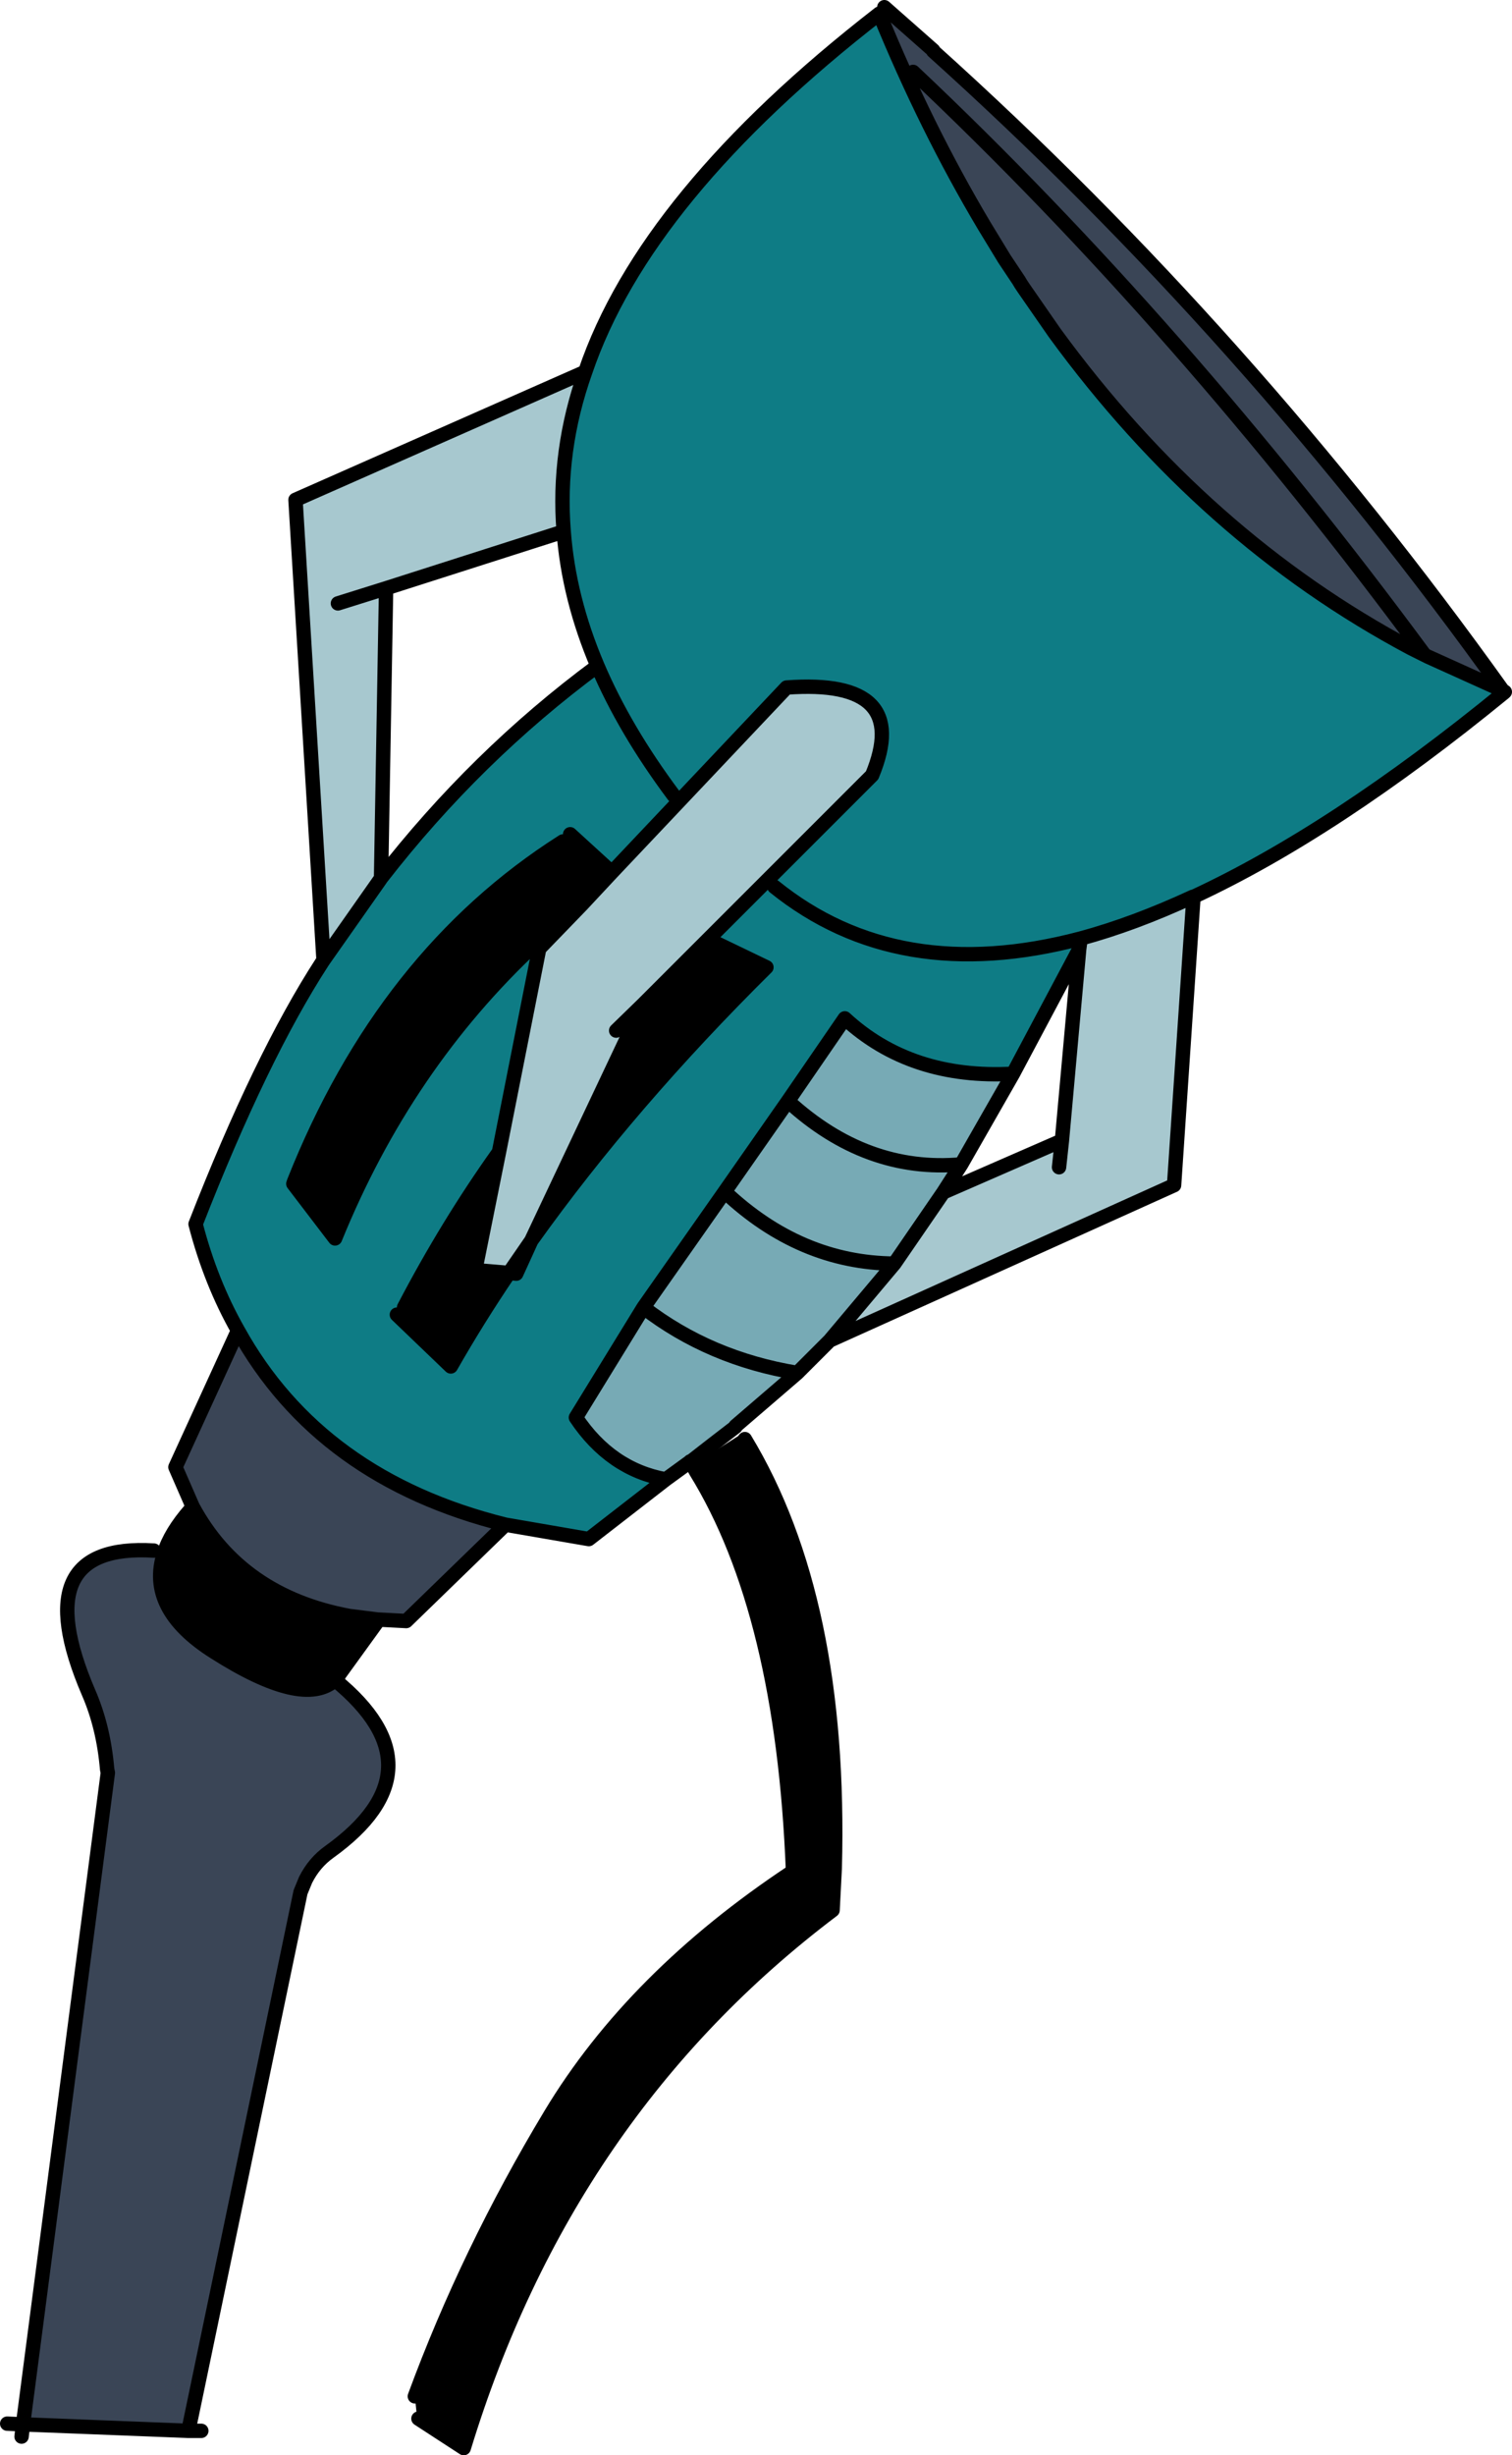
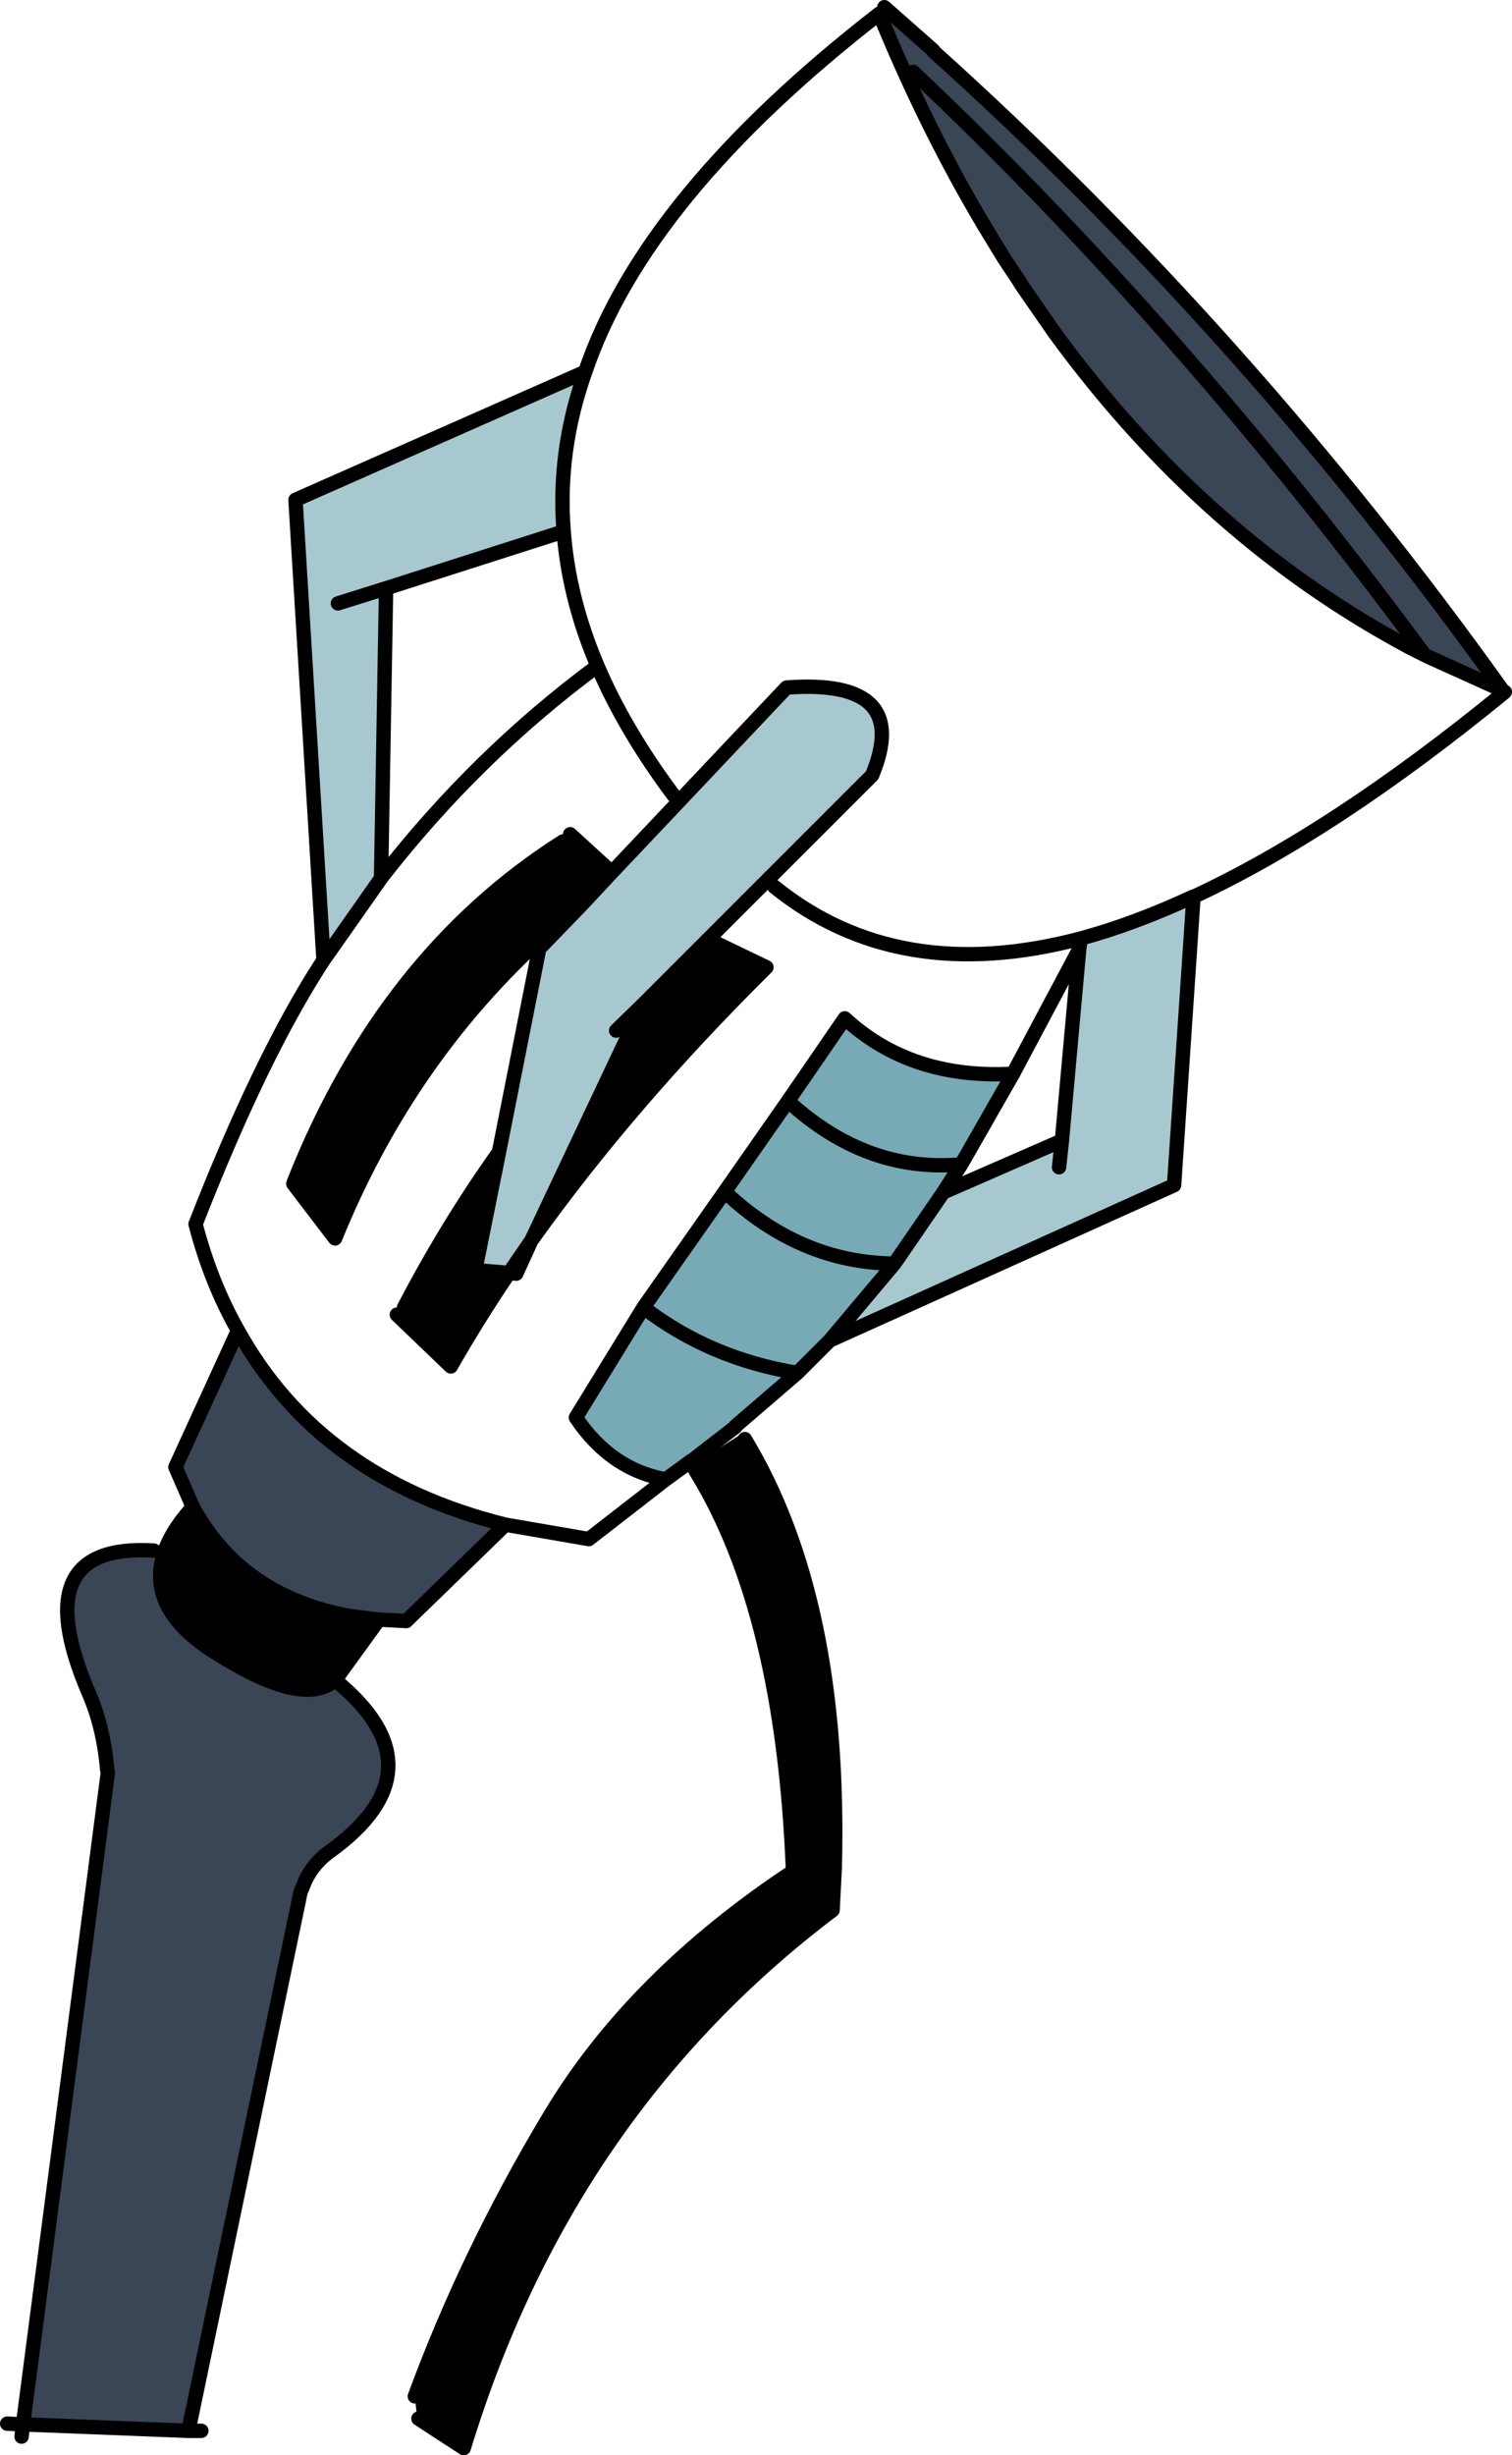
<svg xmlns="http://www.w3.org/2000/svg" height="170.7px" width="105.15px">
  <g transform="matrix(1.0, 0.0, 0.0, 1.0, -12.5, -131.0)">
-     <path d="M38.85 243.6 L36.1 247.4 36.05 247.5 35.85 247.75 35.8 247.8 Q33.6 249.8 27.4 245.85 22.65 242.85 23.9 239.0 24.35 237.55 25.75 235.95 L25.9 235.75 Q29.25 241.95 36.8 243.35 L38.8 243.6 38.85 243.6 M55.05 191.65 L52.95 193.9 49.75 196.65 49.7 196.65 Q40.7 205.05 35.8 217.1 L32.9 213.3 32.95 213.15 Q39.2 197.4 51.65 189.5 L52.15 189.0 55.05 191.65 M47.2 211.1 L45.55 219.3 47.9 219.5 Q45.7 222.75 43.85 226.0 L40.1 222.4 40.6 221.9 Q43.6 216.15 47.2 211.1 M49.45 217.25 L57.2 200.85 61.75 196.3 65.8 198.25 Q56.3 207.65 49.45 217.25 M60.65 232.85 L60.7 232.85 64.05 230.7 64.3 231.05 Q71.05 242.2 70.55 260.9 L70.4 263.8 Q51.9 277.75 44.75 301.2 L41.6 299.15 41.5 299.05 41.35 297.6 Q45.05 287.55 50.8 278.0 56.55 268.45 67.65 261.1 66.95 243.1 60.9 233.3 L60.65 232.85" fill="#000000" fill-rule="evenodd" stroke="none" />
+     <path d="M38.85 243.6 L36.1 247.4 36.05 247.5 35.85 247.75 35.8 247.8 Q33.6 249.8 27.4 245.85 22.65 242.85 23.9 239.0 24.35 237.55 25.75 235.95 L25.9 235.75 Q29.25 241.95 36.8 243.35 L38.8 243.6 38.85 243.6 M55.05 191.65 L52.95 193.9 49.75 196.65 49.7 196.65 Q40.7 205.05 35.8 217.1 L32.9 213.3 32.95 213.15 Q39.2 197.4 51.65 189.5 L52.15 189.0 55.05 191.65 M47.2 211.1 L45.55 219.3 47.9 219.5 Q45.7 222.75 43.85 226.0 L40.1 222.4 40.6 221.9 M49.45 217.25 L57.2 200.85 61.75 196.3 65.8 198.25 Q56.3 207.65 49.45 217.25 M60.65 232.85 L60.7 232.85 64.05 230.7 64.3 231.05 Q71.05 242.2 70.55 260.9 L70.4 263.8 Q51.9 277.75 44.75 301.2 L41.6 299.15 41.5 299.05 41.35 297.6 Q45.05 287.55 50.8 278.0 56.55 268.45 67.65 261.1 66.95 243.1 60.9 233.3 L60.65 232.85" fill="#000000" fill-rule="evenodd" stroke="none" />
    <path d="M77.4 134.5 L77.05 134.9 77.4 134.55 Q99.3 154.25 117.0 179.0 L111.8 176.65 111.6 176.55 111.55 176.5 110.6 176.05 Q96.25 168.4 85.85 154.15 L83.7 151.05 83.5 150.75 83.35 150.5 82.35 149.0 80.95 146.7 Q76.9 139.9 73.65 131.95 L74.0 131.5 77.4 134.5 M47.65 237.0 L40.75 243.7 38.85 243.6 38.8 243.6 36.8 243.35 Q29.25 241.95 25.9 235.75 L24.7 233.0 29.05 223.5 Q34.75 233.8 47.65 237.0 M35.8 247.8 Q43.4 254.0 35.4 259.75 34.35 260.5 33.75 261.7 L33.4 262.55 25.6 300.0 14.1 299.55 20.0 254.25 19.95 254.0 Q19.7 251.05 18.65 248.65 14.2 238.25 23.2 238.8 L23.9 239.0 Q22.65 242.85 27.4 245.85 33.6 249.8 35.8 247.8 M76.0 136.0 Q94.65 153.6 111.55 176.5 94.65 153.6 76.0 136.0" fill="#3a4556" fill-rule="evenodd" stroke="none" />
-     <path d="M117.1 179.15 Q105.3 188.8 95.5 193.35 L95.45 193.35 Q91.35 195.25 87.65 196.25 L87.55 197.0 82.95 205.65 Q75.85 206.05 71.25 201.8 L67.3 207.55 62.9 213.85 57.25 221.9 52.55 229.55 Q54.95 233.15 58.8 233.85 L53.45 238.0 53.15 237.95 47.65 237.0 Q34.75 233.8 29.05 223.5 27.15 220.15 26.1 216.1 30.65 204.45 34.9 197.9 L35.0 197.75 38.9 192.2 39.0 192.05 Q45.6 183.55 54.05 177.3 52.05 172.6 51.7 167.95 51.25 162.35 53.2 156.85 57.35 144.6 73.65 131.95 76.9 139.9 80.95 146.7 L82.35 149.0 83.35 150.5 83.5 150.75 83.7 151.05 85.85 154.15 Q96.25 168.4 110.6 176.05 L111.6 176.55 111.8 176.65 117.0 179.0 117.1 179.15 M59.35 186.3 Q55.95 181.75 54.05 177.3 55.95 181.75 59.35 186.3 M52.95 193.9 L50.0 196.95 47.2 211.1 Q43.6 216.15 40.6 221.9 L40.1 222.4 43.85 226.0 Q45.7 222.75 47.9 219.5 L48.4 219.55 49.45 217.25 Q56.3 207.65 65.8 198.25 L61.75 196.3 73.15 184.9 Q75.95 178.15 67.2 178.8 L55.05 191.65 52.15 189.0 51.65 189.5 Q39.2 197.4 32.95 213.15 L32.9 213.3 35.8 217.1 Q40.7 205.05 49.7 196.65 L49.75 196.65 52.95 193.9 M66.35 192.65 Q74.95 199.6 87.65 196.25 74.95 199.6 66.35 192.65" fill="#0e7c85" fill-rule="evenodd" stroke="none" />
    <path d="M70.2 224.2 L70.05 224.35 67.95 226.45 63.65 230.15 63.65 230.2 Q62.15 231.35 60.55 232.6 L60.5 232.6 60.45 232.65 58.8 233.85 Q54.95 233.15 52.55 229.55 L57.25 221.9 62.9 213.85 67.3 207.55 71.25 201.8 Q75.85 206.05 82.95 205.65 L79.35 211.95 Q72.75 212.55 67.3 207.55 72.75 212.55 79.35 211.95 L78.1 213.9 74.7 218.85 Q68.15 218.8 62.9 213.85 68.15 218.8 74.7 218.85 L70.2 224.2 M67.95 226.45 Q61.85 225.45 57.25 221.9 61.85 225.45 67.95 226.45" fill="#77aab5" fill-rule="evenodd" stroke="none" />
    <path d="M95.5 193.35 L94.15 213.4 70.2 224.2 74.7 218.85 78.1 213.9 86.35 210.3 87.55 197.0 87.65 196.25 Q91.35 195.25 95.45 193.35 L95.5 193.35 M35.0 197.75 L33.05 165.75 53.2 156.85 Q51.25 162.35 51.7 167.95 L39.35 171.9 39.0 192.05 38.9 192.2 35.0 197.75 M36.0 172.95 L39.35 171.9 36.0 172.95 M52.95 193.9 L55.05 191.65 67.2 178.8 Q75.95 178.15 73.15 184.9 L61.75 196.3 57.2 200.85 49.45 217.25 47.9 219.5 45.55 219.3 47.2 211.1 50.0 196.95 52.95 193.9 M55.35 202.65 L57.2 200.85 55.35 202.65 M86.15 212.15 L86.35 210.3 86.15 212.15" fill="#a7c8cf" fill-rule="evenodd" stroke="none" />
    <path d="M77.4 134.55 Q99.3 154.25 117.0 179.0 L117.15 179.1 117.1 179.15 Q105.3 188.8 95.5 193.35 L94.15 213.4 70.2 224.2 70.05 224.35 67.95 226.45 63.65 230.15 63.65 230.2 Q62.15 231.35 60.55 232.6 L60.5 232.6 60.45 232.65 58.8 233.85 53.45 238.0 53.15 237.95 47.65 237.0 40.75 243.7 38.85 243.6 36.1 247.4 36.05 247.5 35.85 247.75 35.8 247.8 Q43.4 254.0 35.4 259.75 34.35 260.5 33.75 261.7 L33.4 262.55 25.6 300.0 26.5 300.0 M74.0 131.5 L77.4 134.5 M73.65 131.95 Q76.9 139.9 80.95 146.7 L82.35 149.0 83.35 150.5 83.5 150.75 83.7 151.05 85.85 154.15 Q96.25 168.4 110.6 176.05 L111.6 176.55 111.8 176.65 117.0 179.0 M111.55 176.5 Q94.65 153.6 76.0 136.0 M29.05 223.5 Q27.15 220.15 26.1 216.1 30.65 204.45 34.9 197.9 L35.0 197.75 33.05 165.75 53.2 156.85 Q57.35 144.6 73.65 131.95 M39.35 171.9 L36.0 172.95 M39.0 192.05 L39.35 171.9 51.7 167.95 Q51.25 162.35 53.2 156.85 M35.0 197.75 L38.9 192.2 39.0 192.05 Q45.6 183.55 54.05 177.3 52.05 172.6 51.7 167.95 M54.05 177.3 Q55.95 181.75 59.35 186.3 M55.05 191.65 L52.95 193.9 50.0 196.95 47.2 211.1 45.55 219.3 47.9 219.5 49.45 217.25 57.2 200.85 55.35 202.65 M52.95 193.9 L49.75 196.65 49.7 196.65 Q40.7 205.05 35.8 217.1 L32.9 213.3 32.95 213.15 Q39.2 197.4 51.65 189.5 M52.15 189.0 L55.05 191.65 67.2 178.8 Q75.95 178.15 73.15 184.9 L61.75 196.3 65.8 198.25 Q56.3 207.65 49.45 217.25 L48.4 219.55 47.9 219.5 Q45.7 222.75 43.85 226.0 L40.1 222.4 M40.6 221.9 Q43.6 216.15 47.2 211.1 M95.45 193.35 Q91.35 195.25 87.65 196.25 L87.55 197.0 86.35 210.3 86.15 212.15 M95.5 193.35 L95.45 193.35 M87.65 196.25 Q74.95 199.6 66.35 192.65 M82.95 205.65 Q75.85 206.05 71.25 201.8 L67.3 207.55 Q72.75 212.55 79.35 211.95 L82.95 205.65 87.55 197.0 M67.3 207.55 L62.9 213.85 Q68.15 218.8 74.7 218.85 L78.1 213.9 79.35 211.95 M57.25 221.9 L52.55 229.55 Q54.95 233.15 58.8 233.85 M60.65 232.85 L60.9 233.3 Q66.95 243.1 67.65 261.1 56.55 268.45 50.8 278.0 45.05 287.55 41.35 297.6 M41.6 299.15 L44.75 301.2 Q51.9 277.75 70.4 263.8 L70.55 260.9 Q71.05 242.2 64.3 231.05 M62.9 213.85 L57.25 221.9 Q61.85 225.45 67.95 226.45 M70.2 224.2 L74.7 218.85 M29.05 223.5 L24.7 233.0 25.9 235.75 Q29.25 241.95 36.8 243.35 L38.8 243.6 38.85 243.6 M25.9 235.75 L25.75 235.95 Q24.35 237.55 23.9 239.0 22.65 242.85 27.4 245.85 33.6 249.8 35.8 247.8 M14.1 299.55 L20.0 254.25 19.95 254.0 Q19.7 251.05 18.65 248.65 14.2 238.25 23.2 238.8 M47.65 237.0 Q34.75 233.8 29.05 223.5 M25.6 300.0 L14.1 299.55 14.0 300.4 M14.1 299.55 L13.0 299.5 M78.1 213.9 L86.35 210.3 M61.75 196.3 L57.2 200.85" fill="none" stroke="#000000" stroke-linecap="round" stroke-linejoin="round" stroke-width="1.0" />
  </g>
</svg>